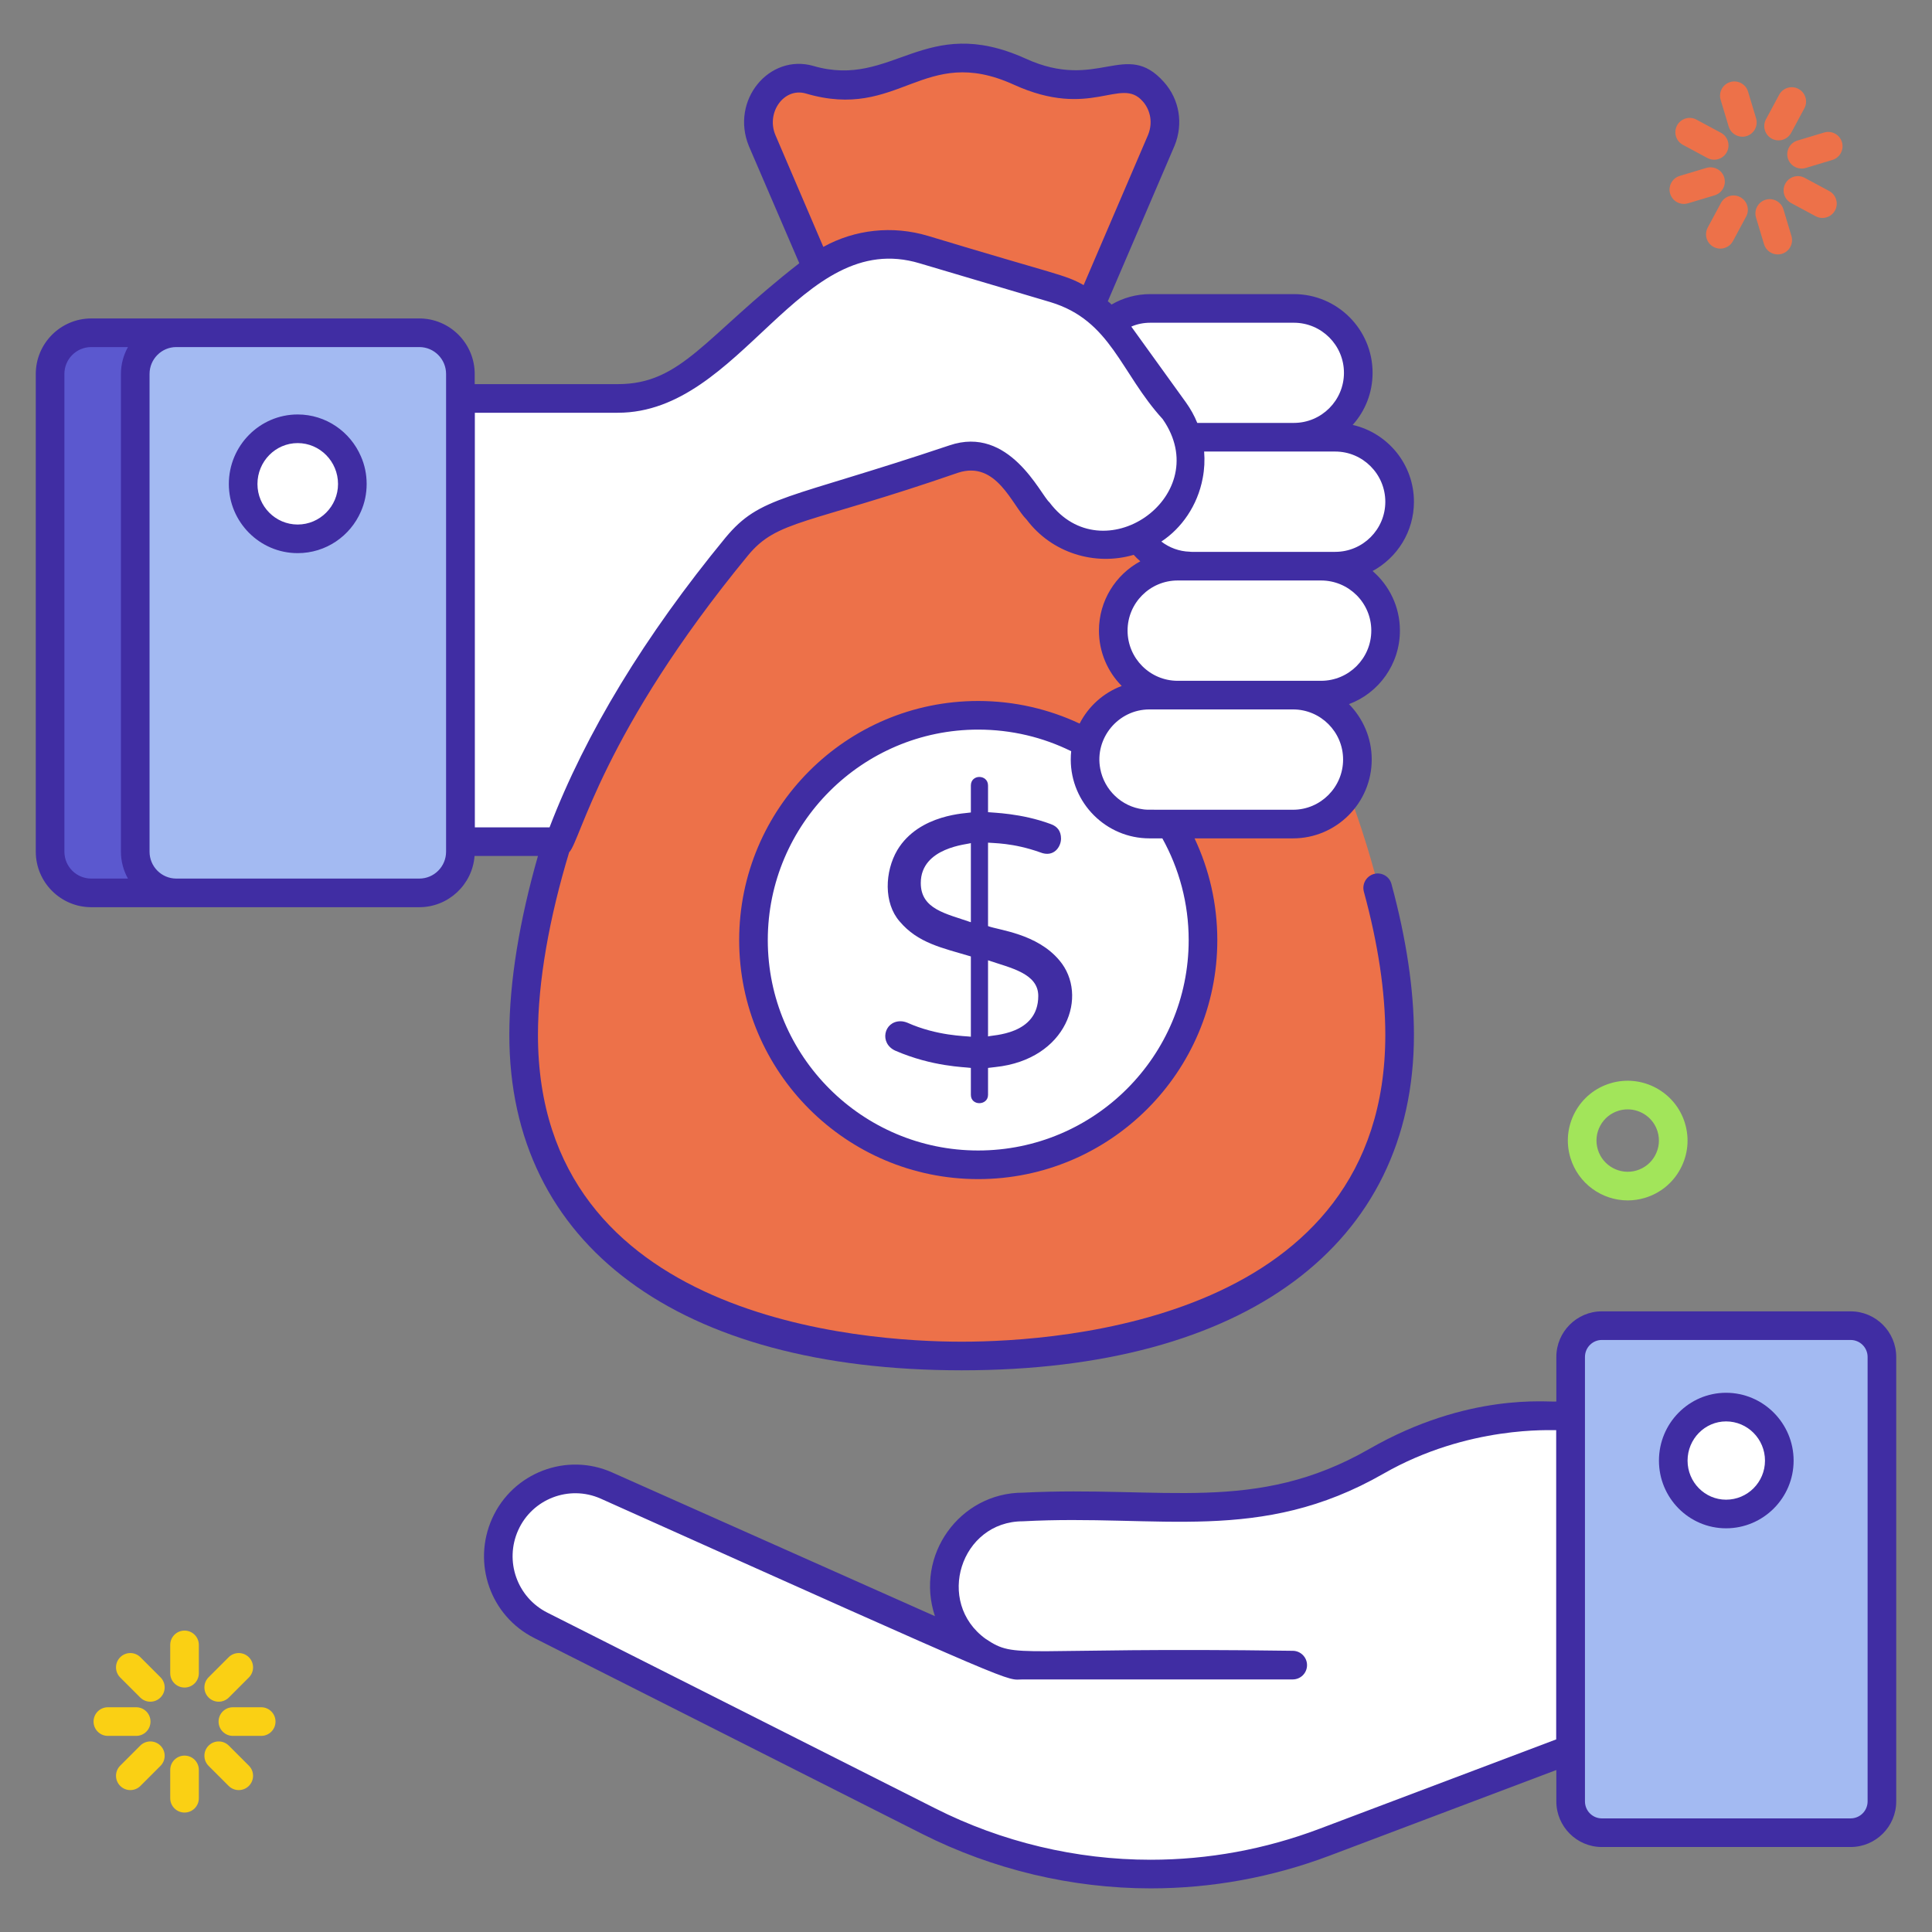
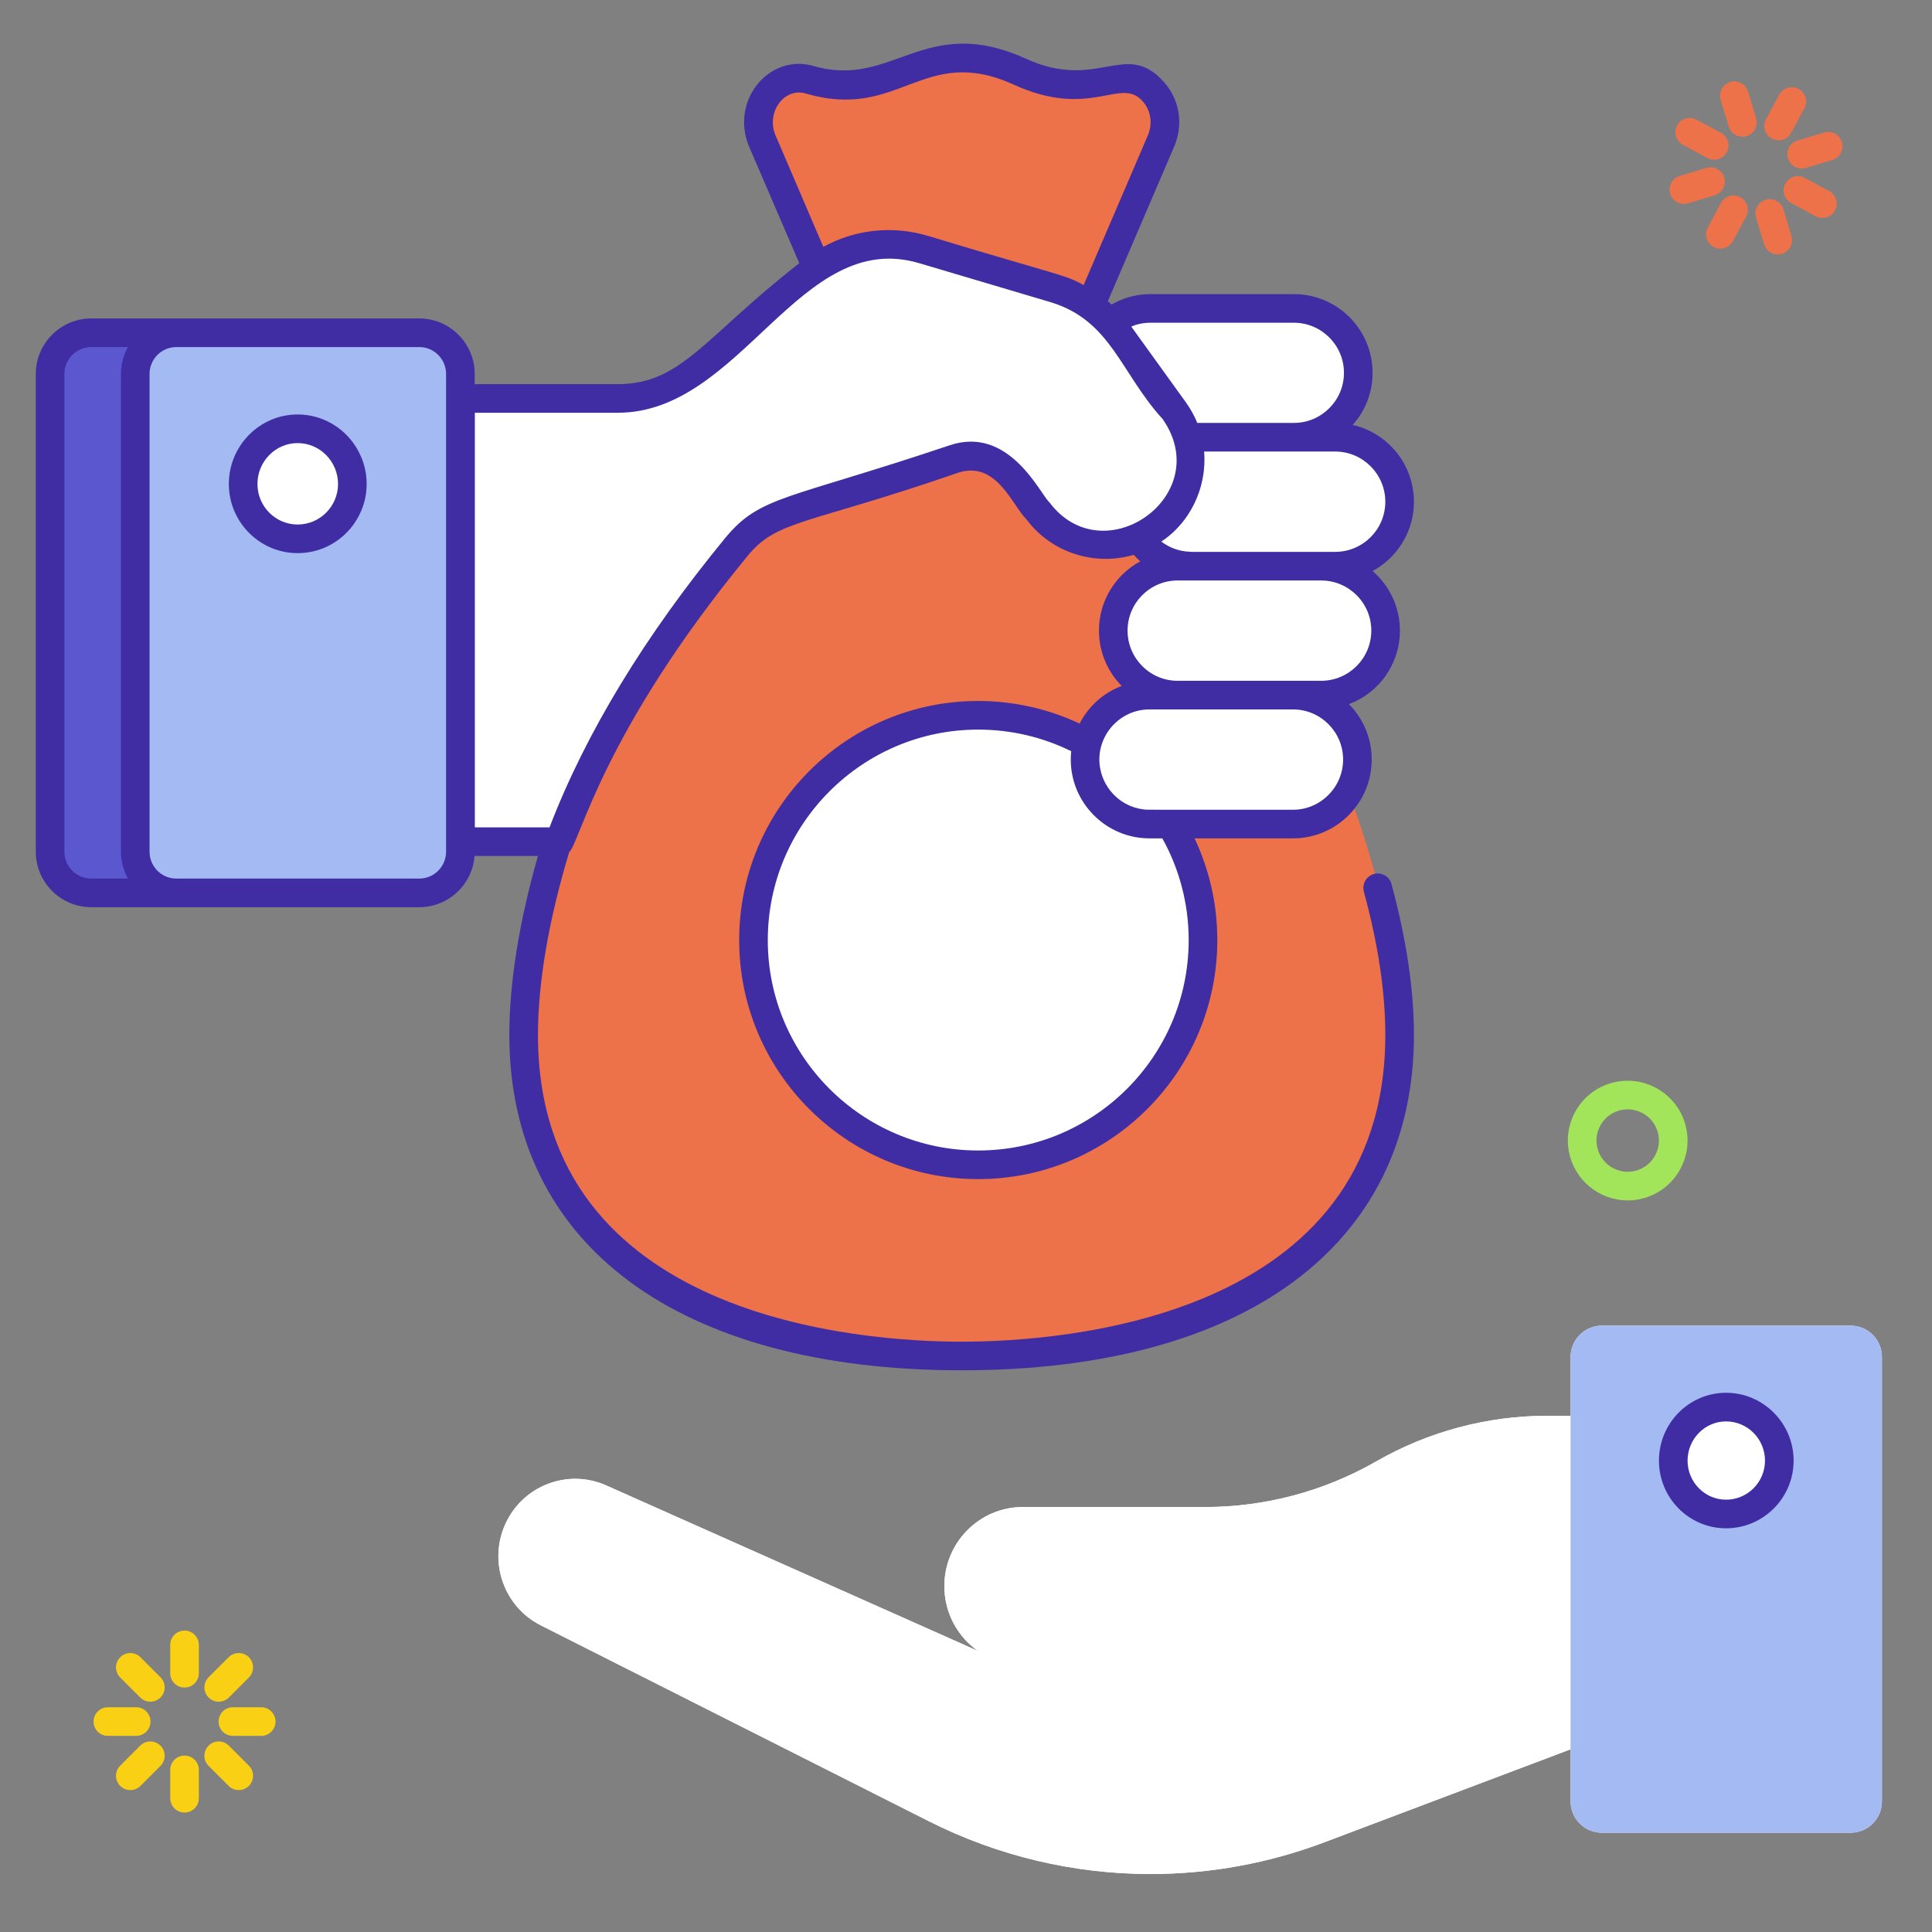
<svg xmlns="http://www.w3.org/2000/svg" width="256" height="256" viewBox="0 0 256 256" fill="none">
  <rect x="0" y="0" width="256" height="256" fill="#808080" stroke="none" />
  <g clip-path="url(#clip0_1166_2133)">
    <path d="M49.729 49.543V112.857C49.729 115.869 47.288 118.31 44.276 118.31H12.09C9.079 118.31 6.638 115.869 6.638 112.857V49.543C6.638 46.532 9.079 44.091 12.09 44.091H44.276C47.288 44.091 49.729 46.532 49.729 49.543Z" fill="white" />
    <path d="M49.729 49.543V112.857C49.729 115.869 47.288 118.31 44.276 118.31H12.09C9.079 118.31 6.638 115.869 6.638 112.857V49.543C6.638 46.532 9.079 44.091 12.09 44.091H44.276C47.288 44.091 49.729 46.532 49.729 49.543Z" fill="#5B58CF" />
    <path d="M61.005 49.543V112.857C61.005 115.869 58.564 118.31 55.552 118.31H23.366C20.355 118.31 17.914 115.869 17.914 112.857V49.543C17.914 46.532 20.355 44.091 23.366 44.091H55.552C58.564 44.091 61.005 46.532 61.005 49.543Z" fill="white" />
    <path d="M61.005 49.543V112.857C61.005 115.869 58.564 118.31 55.552 118.31H23.366C20.355 118.31 17.914 115.869 17.914 112.857V49.543C17.914 46.532 20.355 44.091 23.366 44.091H55.552C58.564 44.091 61.005 46.532 61.005 49.543Z" fill="#A3BAF2" />
    <path d="M185.46 137.131C185.46 168.266 156.892 179.685 127.427 179.685C97.962 179.685 69.394 168.266 69.394 137.131C69.394 105.997 97.962 49.119 127.427 49.119C156.892 49.119 185.46 105.997 185.46 137.131Z" fill="#ED7149" />
    <path d="M153.877 18.61C155.728 14.098 151.953 9.31 147.566 10.569C146.279 10.939 144.746 11.193 142.671 11.193C135.045 11.193 135.146 7.764 127.419 7.764C119.697 7.764 119.799 11.193 112.178 11.193C110.106 11.193 108.576 10.94 107.289 10.571C102.902 9.313 99.127 14.099 100.978 18.612L117.47 57.02H137.385L153.877 18.61Z" fill="#ED7149" />
    <path d="M159.409 124.562C159.409 141.014 146.074 154.349 129.622 154.349C113.169 154.349 99.835 141.014 99.835 124.562C99.835 108.11 113.169 94.775 129.622 94.775C146.074 94.775 159.409 108.11 159.409 124.562Z" fill="white" />
    <path d="M179.869 100.643C179.869 105.36 176.045 109.184 171.328 109.184H152.319C147.602 109.184 143.779 105.36 143.779 100.643C143.779 95.926 147.602 92.103 152.319 92.103H171.328C176.045 92.103 179.869 95.926 179.869 100.643ZM185.46 66.481C185.46 71.197 181.636 75.021 176.919 75.021H157.911C153.194 75.021 149.37 71.197 149.37 66.481C149.37 61.764 153.194 57.94 157.911 57.94H176.919C181.636 57.94 185.46 61.764 185.46 66.481Z" fill="white" />
    <path d="M185.46 66.481C185.46 71.197 181.636 75.021 176.919 75.021H157.911C153.194 75.021 149.37 71.197 149.37 66.481C149.37 61.764 153.194 57.94 157.911 57.94H176.919C181.636 57.94 185.46 61.764 185.46 66.481Z" fill="white" />
    <path d="M183.596 83.562C183.596 88.279 179.772 92.103 175.056 92.103H156.047C151.33 92.103 147.506 88.279 147.506 83.562C147.506 78.845 151.33 75.021 156.047 75.021H175.056C179.772 75.021 183.596 78.845 183.596 83.562Z" fill="white" />
    <path d="M183.596 83.562C183.596 88.279 179.772 92.103 175.056 92.103H156.047C151.33 92.103 147.506 88.279 147.506 83.562C147.506 78.845 151.33 75.021 156.047 75.021H175.056C179.772 75.021 183.596 78.845 183.596 83.562ZM179.976 49.399C179.976 54.116 176.153 57.94 171.436 57.94H152.427C147.71 57.94 143.886 54.116 143.886 49.399C143.886 44.682 147.71 40.859 152.427 40.859H171.436C176.153 40.859 179.976 44.682 179.976 49.399Z" fill="white" />
    <path d="M61.014 52.794H81.859C85.764 52.794 89.54 51.397 92.504 48.856L107.115 36.332C111.331 32.718 117.094 31.49 122.417 33.072L139.737 38.216C143.214 39.249 146.25 41.409 148.366 44.356L155.596 54.426C159.314 59.605 157.969 66.838 152.637 70.333C147.702 73.569 141.102 72.422 137.547 67.711L134.235 63.321C132.411 60.903 129.26 59.901 126.375 60.821L100.513 69.067C90.162 80.445 80.204 95.045 74.125 111.531L61.014 111.531L61.014 52.794ZM129.619 218.777L80.348 196.837C75.237 194.549 69.251 196.844 66.944 201.976C64.691 206.989 66.77 212.9 71.655 215.365L123.066 241.315C132.188 245.92 142.251 248.317 152.455 248.317C160.32 248.317 168.121 246.893 175.485 244.111L208.099 231.794V187.599H205.02C197.072 187.599 189.261 189.682 182.355 193.644C175.45 197.605 167.639 199.689 159.691 199.689H135.537C129.791 199.689 125.133 204.38 125.133 210.167C125.133 215.953 129.791 220.645 135.537 220.645H171.285" fill="white" />
    <path d="M129.619 218.777L80.348 196.837C75.237 194.549 69.251 196.844 66.944 201.976C64.691 206.989 66.77 212.9 71.655 215.366L123.066 241.315C132.188 245.92 142.251 248.317 152.455 248.317C160.32 248.317 168.121 246.893 175.485 244.111L208.099 231.794V187.599H205.02C197.072 187.599 189.261 189.682 182.355 193.644C175.45 197.605 167.639 199.689 159.691 199.689H135.537C129.791 199.689 125.133 204.38 125.133 210.167C125.133 215.953 129.791 220.645 135.537 220.645H171.284M245.217 175.656H212.261C209.971 175.656 208.114 177.513 208.114 179.803V238.698C208.114 240.988 209.971 242.845 212.261 242.845H245.217C247.507 242.845 249.364 240.988 249.364 238.698V179.803C249.364 177.513 247.507 175.656 245.217 175.656Z" fill="white" />
    <path d="M245.217 175.656H212.261C209.971 175.656 208.114 177.513 208.114 179.803V238.698C208.114 240.988 209.971 242.844 212.261 242.844H245.217C247.507 242.844 249.364 240.988 249.364 238.698V179.803C249.364 177.513 247.507 175.656 245.217 175.656Z" fill="#A3BAF2" />
    <path d="M221.711 193.546C221.711 197.461 224.871 200.607 228.721 200.607C232.607 200.607 235.767 197.461 235.767 193.546C235.767 189.633 232.607 186.45 228.721 186.45C224.871 186.45 221.711 189.633 221.711 193.546ZM32.222 64.13C32.222 68.159 35.474 71.397 39.438 71.397C43.438 71.397 46.691 68.159 46.691 64.13C46.691 60.101 43.438 56.825 39.438 56.825C35.474 56.825 32.222 60.101 32.222 64.13Z" fill="white" />
    <path d="M32.222 64.13C32.222 68.159 35.474 71.397 39.438 71.397C43.438 71.397 46.691 68.159 46.691 64.13C46.691 60.101 43.438 56.825 39.438 56.825C35.474 56.825 32.222 60.101 32.222 64.13Z" fill="white" />
    <path d="M67.489 137.124C67.489 164.961 89.903 181.573 127.431 181.573C164.959 181.573 187.354 164.961 187.354 137.124C187.354 131.132 186.349 124.419 184.377 117.137C184.111 116.132 183.068 115.525 182.044 115.809C181.039 116.094 180.451 117.137 180.717 118.142C182.613 125.083 183.561 131.473 183.561 137.124C183.561 174.86 140.591 177.781 127.431 177.781C114.252 177.781 71.282 174.86 71.282 137.124C71.282 130.032 72.78 121.631 75.416 112.927C75.416 112.909 75.416 112.909 75.435 112.909C76.91 111.429 79.835 97.043 99.081 73.636C102.999 68.847 106.936 69.57 126.957 62.637C132.043 60.988 134.091 66.93 136.04 68.858C139.378 73.295 145.105 75.021 150.206 73.522C150.206 73.522 150.206 73.522 150.225 73.522C150.49 73.825 150.793 74.11 151.097 74.375C147.835 76.139 145.617 79.59 145.617 83.554C145.617 86.417 146.773 89.015 148.632 90.892C146.204 91.802 144.213 93.604 143.057 95.88C138.98 93.964 134.409 92.883 129.612 92.883C112.147 92.883 97.944 107.086 97.944 124.571C97.944 142.035 112.147 156.238 129.612 156.238C147.096 156.238 161.299 142.035 161.299 124.571C161.299 119.754 160.218 115.184 158.284 111.088H171.33C177.076 111.088 181.76 106.404 181.76 100.639C181.76 97.776 180.603 95.197 178.745 93.3C182.689 91.84 185.496 88.01 185.496 83.554C185.496 80.406 184.092 77.58 181.874 75.665C185.135 73.901 187.354 70.45 187.354 66.487C187.354 61.519 183.884 57.366 179.238 56.304C180.888 54.464 181.874 52.056 181.874 49.401C181.874 43.636 177.19 38.971 171.444 38.971H152.424C150.566 38.971 148.802 39.465 147.285 40.356C147.134 40.185 146.963 40.053 146.792 39.92L155.61 19.364C155.629 19.345 155.629 19.345 155.629 19.326C156.824 16.406 156.293 13.182 154.226 10.869C149.142 5.162 145.497 12.162 135.889 7.759C122.472 1.699 118.3 11.79 107.804 8.745C101.939 7.045 96.743 13.294 99.233 19.364L105.908 34.875L105.889 34.895C93.344 44.653 90.336 50.899 81.863 50.899H62.9V49.553C62.9 45.495 59.601 42.196 55.561 42.196C45.112 42.196 22.541 42.196 12.098 42.196C8.04 42.196 4.741 45.495 4.741 49.553V112.851C4.741 116.909 8.04 120.209 12.098 120.209C17.029 120.209 50.931 120.209 55.561 120.209C59.411 120.209 62.597 117.213 62.881 113.421H71.282C68.855 121.897 67.489 130.051 67.489 137.124ZM157.506 124.571C157.506 139.949 145.01 152.446 129.612 152.446C114.252 152.446 101.736 139.949 101.736 124.571C101.736 109.192 114.252 96.676 129.612 96.676C134.03 96.676 138.221 97.7 141.938 99.539C141.9 99.899 141.881 100.26 141.881 100.639C141.881 106.404 146.565 111.088 152.31 111.088H154.017C156.236 115.089 157.506 119.678 157.506 124.571ZM171.33 107.296C150.894 107.275 152.223 107.34 151.457 107.238C148.613 106.878 146.318 104.678 145.787 101.853C145.019 97.824 148.153 94.002 152.31 94.002C158.965 94.002 167.519 94.002 171.33 94.002C174.99 94.002 177.967 96.979 177.967 100.639C177.967 104.299 174.99 107.296 171.33 107.296ZM175.047 90.21C168.424 90.21 159.892 90.21 156.046 90.21C152.386 90.21 149.409 87.233 149.409 83.554C149.409 79.894 152.386 76.917 156.046 76.917H157.905C158.308 76.917 175.575 76.917 175.047 76.917C178.726 76.917 181.703 79.894 181.703 83.554C181.703 87.233 178.726 90.21 175.047 90.21ZM183.561 66.487C183.561 70.147 180.584 73.124 176.924 73.124H175.047C174.72 73.124 157.056 73.124 157.905 73.124C157.829 73.124 157.734 73.124 157.658 73.105C156.255 73.067 154.946 72.574 153.884 71.759C156.546 70.012 158.684 67.005 159.365 63.358C159.592 62.183 159.649 60.987 159.554 59.831H171.444H176.924C180.584 59.831 183.561 62.827 183.561 66.487ZM171.444 42.764C175.104 42.764 178.081 45.742 178.081 49.401C178.081 53.061 175.104 56.038 171.444 56.038H158.644C158.265 55.09 157.753 54.18 157.146 53.327L149.902 43.276C150.68 42.934 151.533 42.764 152.424 42.764H171.444ZM102.741 17.884C101.498 14.914 103.873 11.561 106.761 12.385C119.195 16.063 122.306 5.763 134.315 11.21C144.565 15.889 148.478 10.088 151.4 13.409C152.254 14.339 152.879 16.026 152.121 17.884L143.587 37.777C141.067 36.356 140.185 36.474 122.956 31.254C118.253 29.85 113.285 30.4 109.094 32.714L102.741 17.884ZM12.098 116.416C10.126 116.416 8.533 114.823 8.533 112.851V49.553C8.533 47.581 10.126 45.988 12.098 45.988H16.953C16.365 47.05 16.024 48.263 16.024 49.553V112.851C16.024 114.141 16.365 115.355 16.953 116.416L12.098 116.416ZM59.108 112.851C59.108 114.823 57.515 116.416 55.561 116.416C47.613 116.416 31.402 116.416 23.362 116.416C21.409 116.416 19.816 114.823 19.816 112.851V49.553C19.816 47.581 21.409 45.988 23.362 45.988C31.398 45.988 47.613 45.988 55.561 45.988C57.515 45.988 59.108 47.581 59.108 49.553V112.851ZM62.919 109.628V54.692H81.863C98.312 54.692 105.961 30.09 121.875 34.895L139.188 40.033C147.243 42.467 148.458 49.394 154.055 55.526C154.169 55.697 154.283 55.868 154.396 56.038C160.615 66.001 146.092 75.949 139.055 66.562C137.866 65.544 133.752 56.298 125.8 59.016C104.193 66.265 100.763 65.677 96.142 71.228C85.447 84.236 77.596 97.15 72.818 109.628H72.439L62.919 109.628Z" fill="#402DA3" />
-     <path d="M130.92 122.712V111.657C131.552 111.735 134.215 111.651 137.842 112.946C139.649 113.666 140.591 112.189 140.591 111.125C140.591 110.158 140.136 109.514 139.226 109.192C135.31 107.742 131.568 107.697 130.92 107.618V104.09C130.92 102.595 128.645 102.545 128.645 104.09V107.656C128.269 107.774 121.811 107.787 118.898 112.643C117.226 115.492 117.079 119.656 119.201 122.086C121.637 124.974 124.819 125.591 128.645 126.733V137.37C127.933 137.269 124.177 137.279 120.225 135.512C119.941 135.398 119.618 135.322 119.315 135.322C117.114 135.322 116.463 138.246 118.651 139.229C123.573 141.352 127.783 141.376 128.645 141.505V145.07C128.645 146.573 130.92 146.519 130.92 145.07V141.505L131.887 141.391C141.398 140.389 144.278 131.866 140.383 127.263C137.403 123.687 132.297 123.252 130.92 122.712ZM128.645 122.2C125.359 121.054 122.008 120.489 122.008 117.004C122.008 112.234 128.347 111.883 128.645 111.713V122.2ZM130.92 137.333V127.244C133.885 128.255 137.576 128.969 137.576 131.966C137.576 137.164 131.466 137.13 130.92 137.333ZM245.21 173.76H212.252C208.934 173.76 206.222 176.472 206.222 179.809V185.707C205.171 185.837 194.565 184.456 181.419 192.003C166.318 200.656 154.142 196.843 135.547 197.786C127.183 197.786 121.189 206.068 123.885 214.151L81.124 195.112C75.074 192.401 67.944 195.132 65.214 201.199C62.54 207.154 64.986 214.132 70.808 217.053L122.216 243.013C131.546 247.716 142.014 250.219 152.462 250.219C160.578 250.219 168.543 248.758 176.147 245.895L206.222 234.536V238.69C206.222 242.027 208.934 244.739 212.252 244.739H245.21C248.548 244.739 251.259 242.027 251.259 238.69V179.809C251.259 176.472 248.548 173.76 245.21 173.76ZM206.203 230.479L174.82 242.331C167.632 245.042 160.104 246.426 152.462 246.426C142.601 246.426 132.741 244.075 123.923 239.619L72.514 213.677C68.513 211.648 66.825 206.851 68.665 202.755C70.523 198.63 75.376 196.725 79.569 198.564C136.856 224.26 133.064 222.533 135.547 222.533H171.292C172.335 222.533 173.189 221.698 173.189 220.636C173.189 219.594 172.335 218.74 171.292 218.74C134.39 218.215 134.764 219.937 130.617 217.167C123.875 212.316 127.282 201.579 135.547 201.579C153.597 200.608 166.945 204.645 183.296 195.283C194.588 188.812 205.708 189.56 206.203 189.499V230.479ZM247.467 238.69C247.467 239.941 246.462 240.946 245.21 240.946H212.252C211.02 240.946 210.015 239.941 210.015 238.69V179.809C210.015 178.558 211.02 177.553 212.252 177.553H245.21C246.462 177.553 247.467 178.558 247.467 179.809V238.69Z" fill="#402DA3" />
    <path d="M228.712 184.55C223.801 184.55 219.819 188.589 219.819 193.539C219.819 198.488 223.801 202.508 228.712 202.508C233.643 202.508 237.663 198.488 237.663 193.539C237.663 188.589 233.643 184.55 228.712 184.55ZM228.712 198.716C225.906 198.716 223.611 196.402 223.611 193.539C223.611 190.675 225.906 188.343 228.712 188.343C231.557 188.343 233.87 190.675 233.87 193.539C233.87 196.402 231.557 198.716 228.712 198.716ZM39.443 54.919C34.418 54.919 30.322 59.053 30.322 64.135C30.322 69.18 34.418 73.294 39.443 73.294C43.198 73.294 46.421 71.019 47.825 67.776C48.318 66.657 48.583 65.425 48.583 64.135C48.583 62.827 48.318 61.594 47.825 60.475C46.421 57.214 43.198 54.919 39.443 54.919ZM39.443 69.502C36.504 69.502 34.114 67.094 34.114 64.135C34.114 61.139 36.504 58.712 39.443 58.712C42.382 58.712 44.791 61.139 44.791 64.135C44.791 67.094 42.382 69.502 39.443 69.502Z" fill="#402DA3" />
    <path d="M24.452 223.608C23.405 223.608 22.555 222.76 22.555 221.712V217.958C22.555 216.91 23.405 216.062 24.452 216.062C25.499 216.062 26.348 216.91 26.348 217.958V221.712C26.348 222.76 25.499 223.608 24.452 223.608ZM24.452 240.173C23.405 240.173 22.555 239.325 22.555 238.277V234.523C22.555 233.475 23.405 232.627 24.452 232.627C25.499 232.627 26.348 233.475 26.348 234.523V238.277C26.348 239.325 25.499 240.173 24.452 240.173ZM34.611 230.014H30.858C29.811 230.014 28.962 229.166 28.962 228.118C28.962 227.069 29.811 226.221 30.858 226.221H34.611C35.658 226.221 36.507 227.069 36.507 228.118C36.507 229.166 35.658 230.014 34.611 230.014ZM18.046 230.014H14.293C13.245 230.014 12.396 229.166 12.396 228.118C12.396 227.069 13.245 226.221 14.293 226.221H18.046C19.093 226.221 19.942 227.069 19.942 228.118C19.942 229.166 19.093 230.014 18.046 230.014ZM28.981 225.484C28.496 225.484 28.011 225.299 27.641 224.929C26.9 224.188 26.9 222.988 27.641 222.247L30.295 219.594C31.036 218.853 32.236 218.853 32.977 219.594C33.718 220.334 33.718 221.534 32.977 222.275L30.322 224.929C29.952 225.299 29.467 225.484 28.981 225.484ZM17.268 237.197C16.783 237.197 16.298 237.012 15.928 236.642C15.187 235.901 15.187 234.701 15.928 233.96L18.581 231.306C19.322 230.566 20.522 230.566 21.263 231.306C22.004 232.047 22.004 233.247 21.263 233.988L18.609 236.642C18.239 237.012 17.754 237.197 17.268 237.197ZM31.636 237.197C31.151 237.197 30.666 237.012 30.295 236.642L27.641 233.988C26.9 233.247 26.9 232.047 27.641 231.306C28.38 230.566 29.581 230.566 30.322 231.306L32.977 233.96C33.718 234.701 33.718 235.901 32.977 236.642C32.607 237.012 32.121 237.197 31.636 237.197ZM19.922 225.484C19.437 225.484 18.952 225.299 18.581 224.929L15.928 222.275C15.187 221.534 15.187 220.334 15.928 219.594C16.669 218.853 17.869 218.853 18.609 219.594L21.263 222.247C22.004 222.988 22.004 224.188 21.263 224.929C20.892 225.299 20.407 225.484 19.922 225.484Z" fill="#FAD014" />
    <path d="M238.717 22.336C237.902 22.336 237.148 21.807 236.902 20.986C236.6 19.983 237.168 18.925 238.171 18.623L241.705 17.56C242.707 17.26 243.767 17.827 244.067 18.831C244.369 19.834 243.801 20.892 242.798 21.194L239.264 22.257C239.081 22.31 238.898 22.336 238.717 22.336ZM223.119 27.021C222.304 27.021 221.551 26.492 221.305 25.67C221.003 24.668 221.572 23.61 222.575 23.309L226.109 22.247C227.111 21.959 228.17 22.516 228.47 23.52C228.772 24.521 228.203 25.579 227.2 25.881L223.666 26.942C223.484 26.996 223.3 27.021 223.119 27.021ZM235.559 33.714C234.744 33.714 233.991 33.184 233.744 32.364L232.682 28.829C232.38 27.825 232.95 26.768 233.953 26.466C234.954 26.172 236.013 26.735 236.314 27.736L237.376 31.271C237.678 32.275 237.108 33.333 236.105 33.635C235.924 33.688 235.74 33.714 235.559 33.714ZM230.872 18.116C230.057 18.116 229.304 17.586 229.057 16.766L227.995 13.233C227.693 12.229 228.262 11.171 229.265 10.87C230.268 10.573 231.326 11.136 231.627 12.14L232.689 15.673C232.991 16.677 232.422 17.735 231.419 18.036C231.237 18.09 231.053 18.116 230.872 18.116ZM241.48 28.879C241.178 28.879 240.87 28.807 240.584 28.653L237.334 26.905C236.412 26.409 236.067 25.259 236.562 24.336C237.058 23.414 238.204 23.066 239.13 23.564L242.38 25.312C243.303 25.809 243.648 26.959 243.153 27.881C242.81 28.518 242.156 28.879 241.48 28.879ZM227.138 21.164C226.835 21.164 226.528 21.092 226.242 20.938L222.992 19.19C222.069 18.694 221.724 17.544 222.219 16.622C222.716 15.699 223.861 15.351 224.788 15.849L228.038 17.597C228.96 18.094 229.305 19.244 228.81 20.166C228.467 20.803 227.814 21.164 227.138 21.164ZM227.953 32.944C227.65 32.944 227.342 32.871 227.056 32.718C226.134 32.221 225.789 31.072 226.284 30.149L228.032 26.899C228.529 25.977 229.673 25.629 230.601 26.127C231.523 26.623 231.868 27.773 231.373 28.696L229.625 31.946C229.282 32.583 228.629 32.944 227.953 32.944ZM235.667 18.601C235.365 18.601 235.057 18.529 234.771 18.375C233.849 17.879 233.504 16.729 233.999 15.807L235.747 12.557C236.243 11.634 237.39 11.286 238.316 11.784C239.238 12.281 239.583 13.431 239.088 14.353L237.34 17.603C236.997 18.24 236.343 18.601 235.667 18.601Z" fill="#ED7149" />
    <path d="M215.682 159.06C212.274 159.06 209.117 156.84 208.086 153.409C207.477 151.383 207.693 149.242 208.693 147.379C209.695 145.512 211.365 144.149 213.393 143.54C217.575 142.281 222.011 144.662 223.269 148.844C223.88 150.873 223.663 153.018 222.659 154.884C221.656 156.751 219.985 158.114 217.956 158.725C217.199 158.951 216.434 159.06 215.682 159.06ZM215.676 146.997C215.282 146.997 214.881 147.053 214.484 147.173C213.427 147.49 212.557 148.201 212.035 149.173C211.513 150.144 211.401 151.26 211.718 152.316C212.375 154.503 214.681 155.746 216.865 155.092C217.923 154.773 218.795 154.062 219.319 153.088C219.843 152.114 219.956 150.996 219.638 149.936C219.101 148.151 217.455 146.997 215.676 146.997Z" fill="#A2E55A" />
  </g>
  <defs>
    <clipPath id="clip0_1166_2133">
      <rect width="256" height="256" fill="white" />
    </clipPath>
  </defs>
</svg>